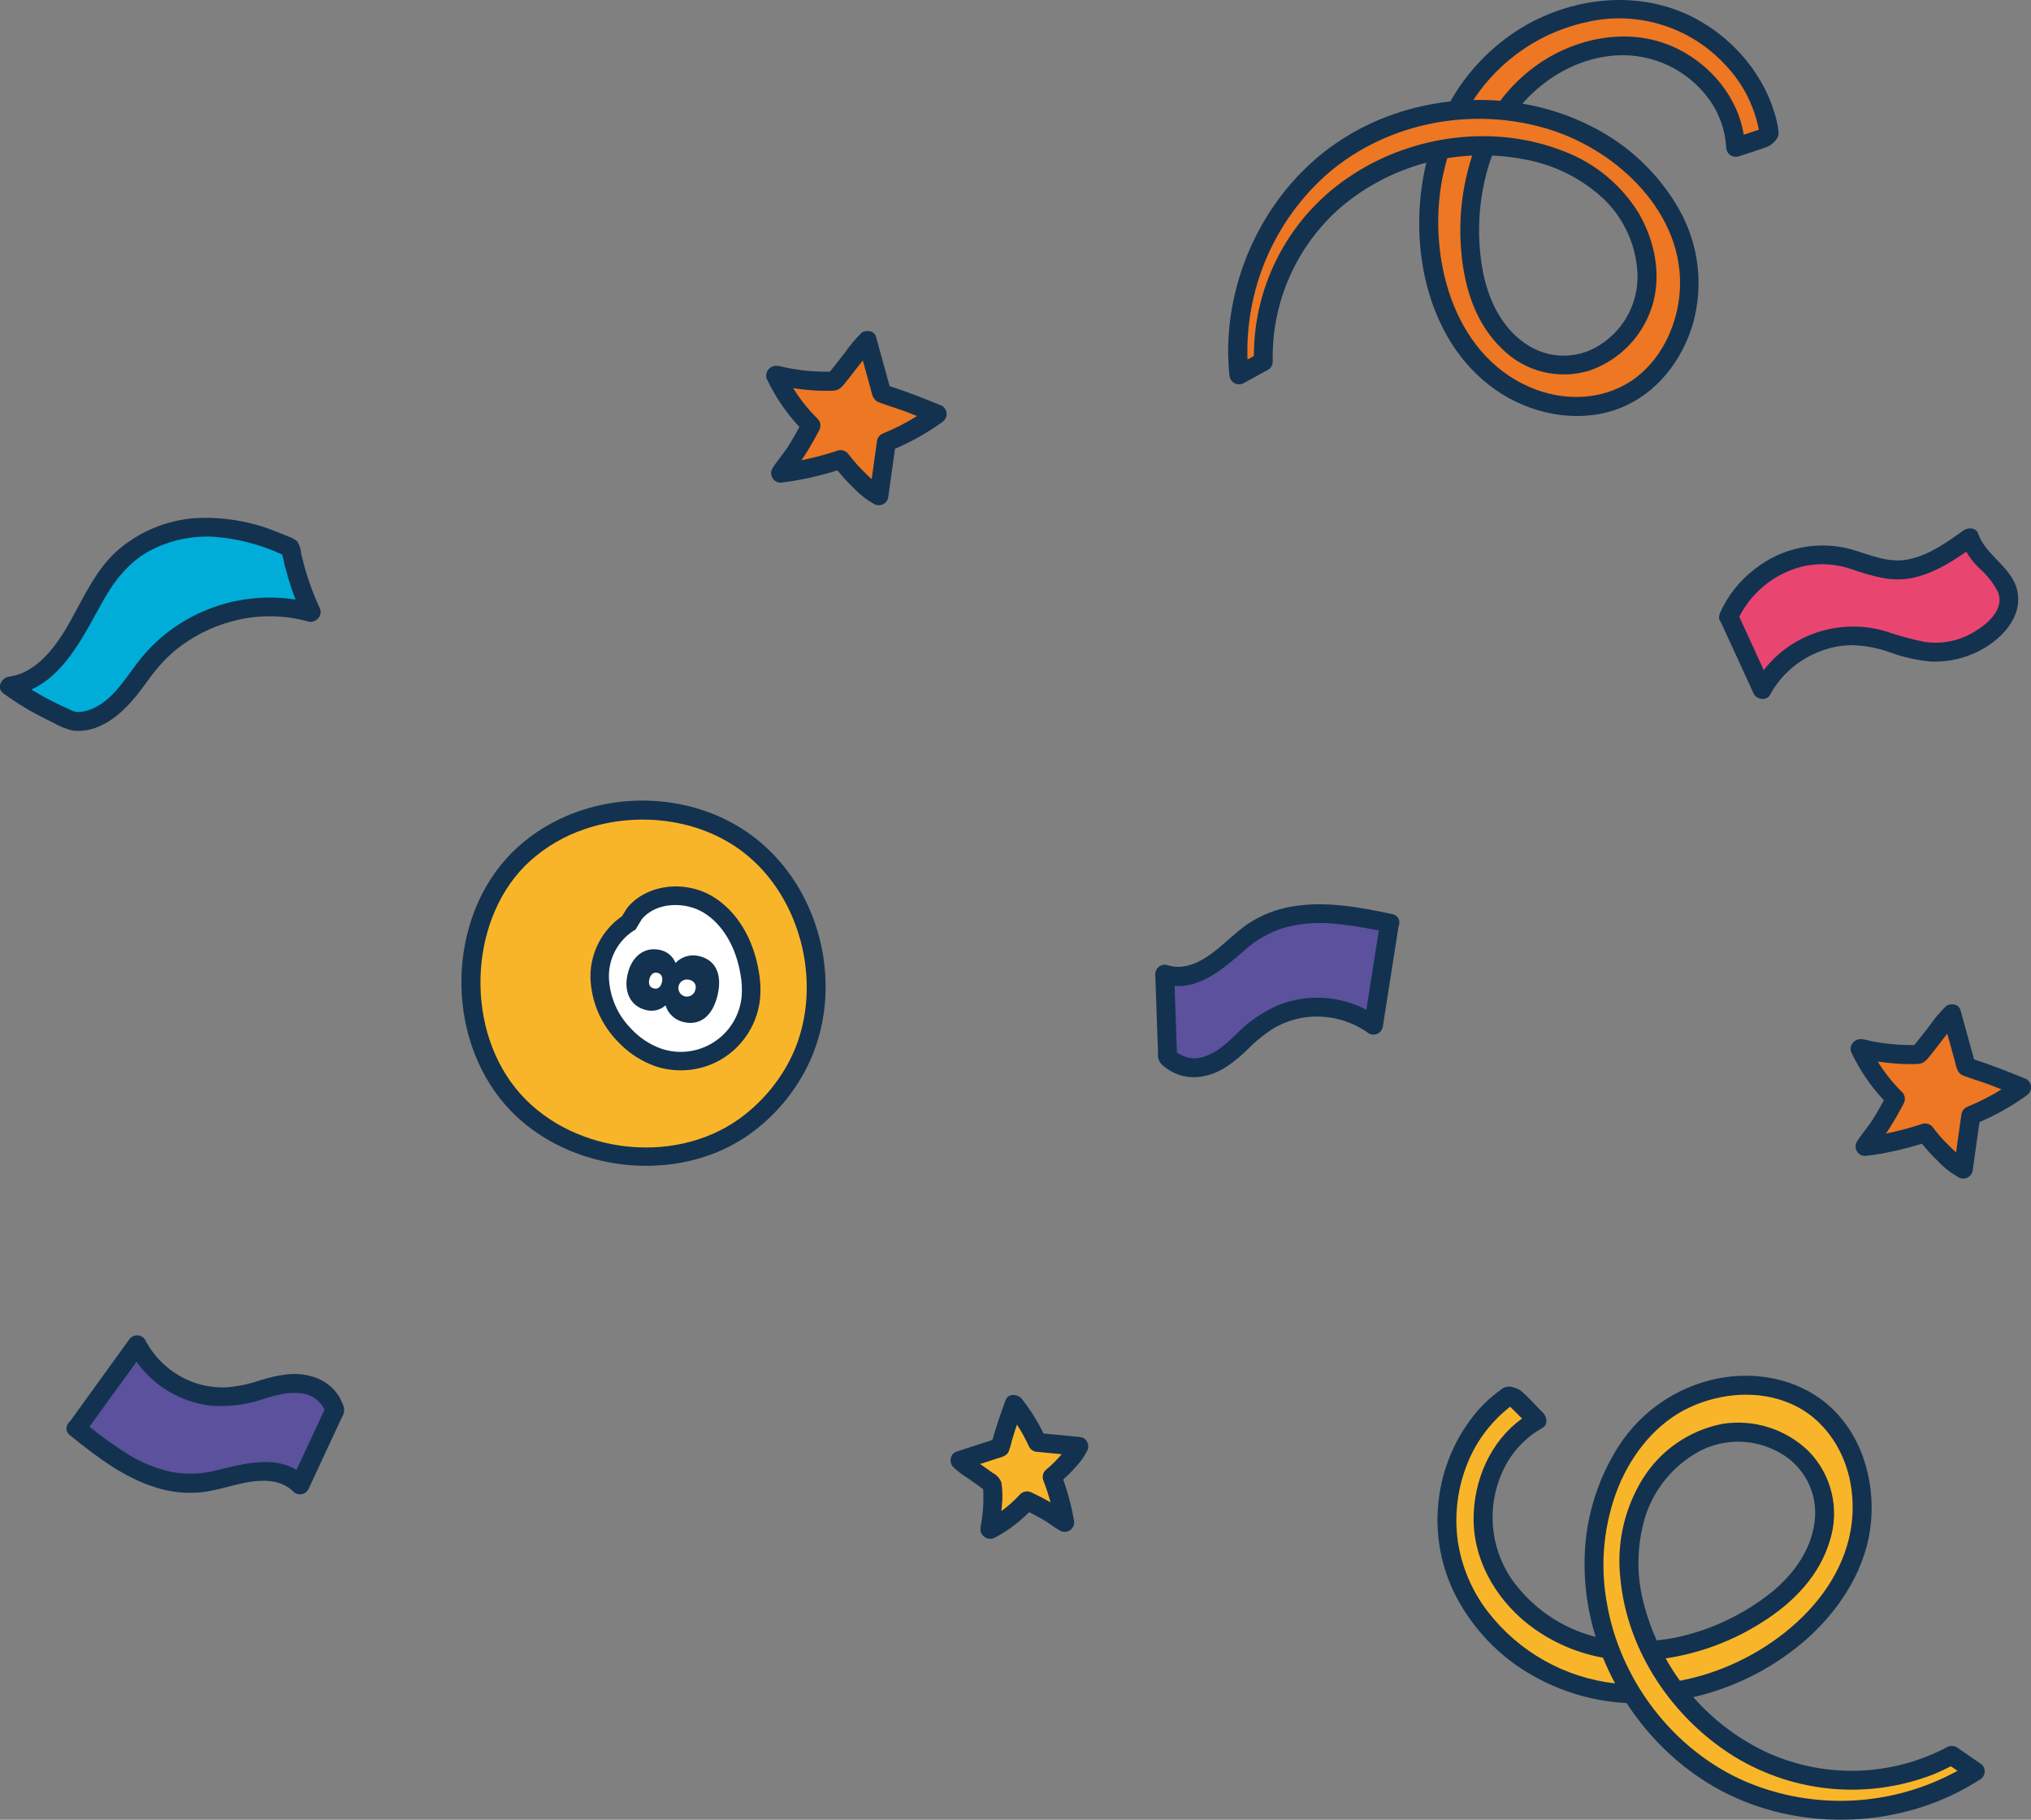
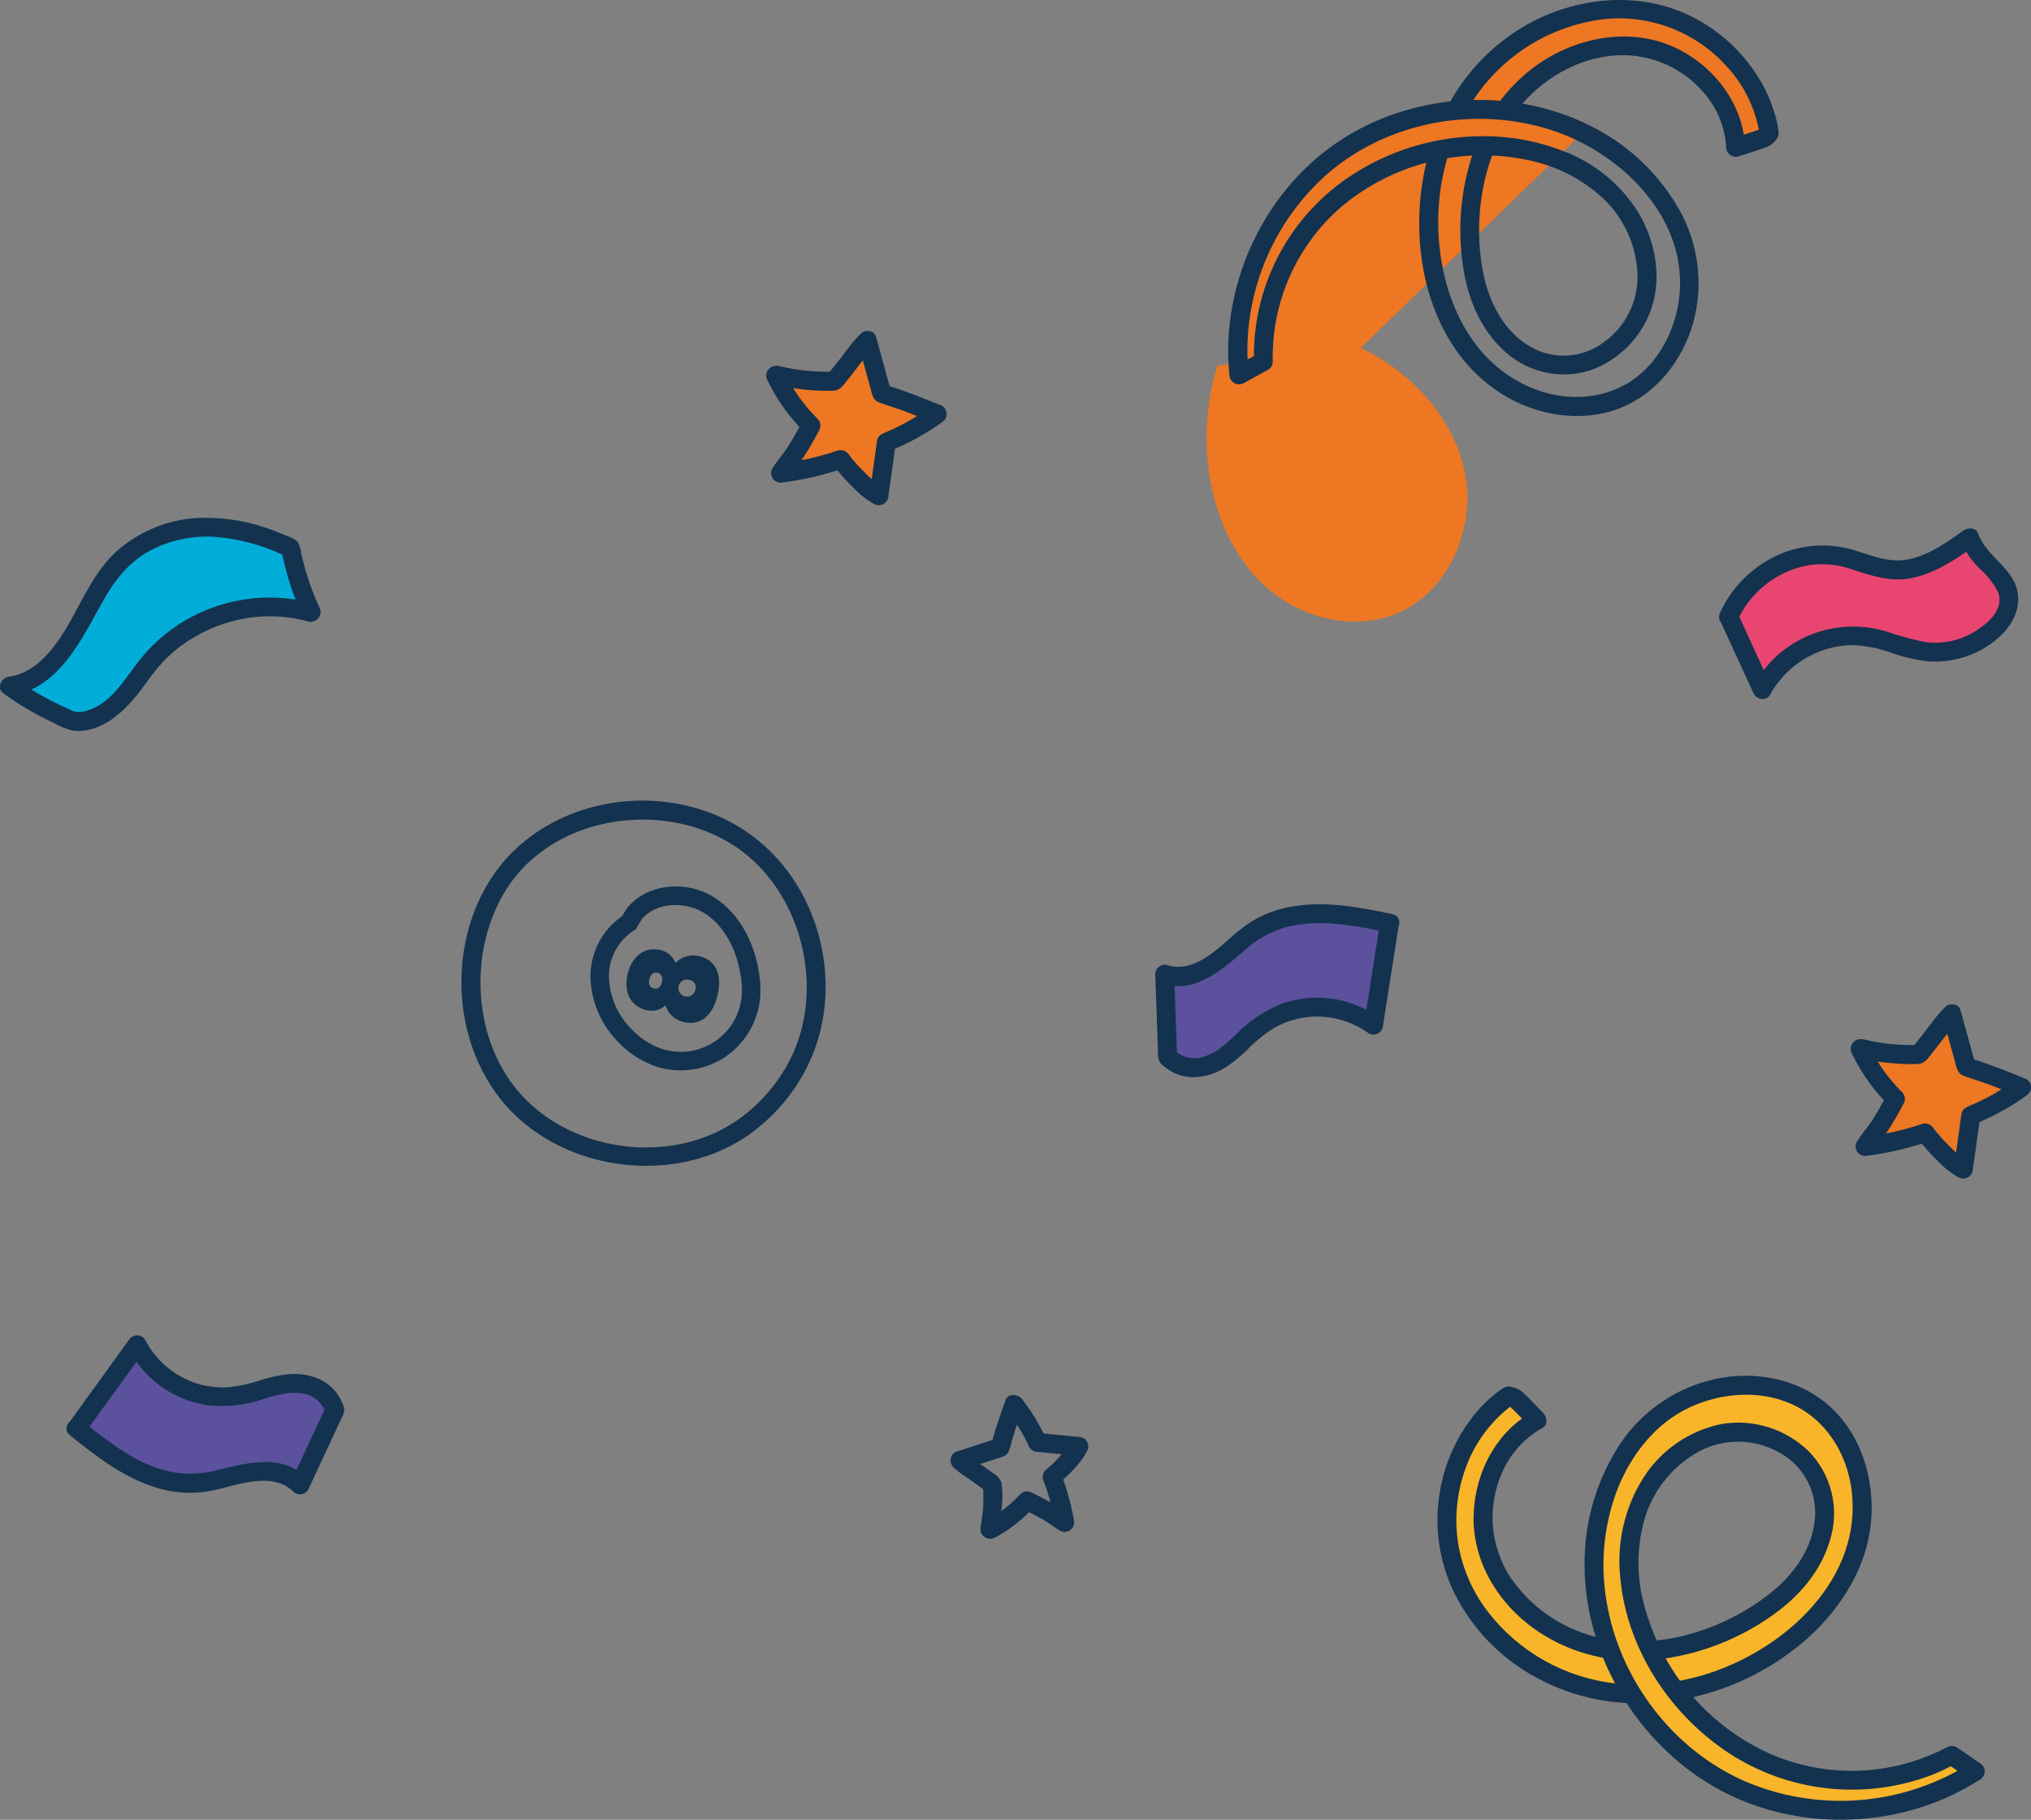
<svg xmlns="http://www.w3.org/2000/svg" id="a" viewBox="0 0 379.51 340">
  <rect x="0" y="0" width="379.51" height="340" fill="#808080" stroke="none" />
  <defs>
    <style>.u{fill:#f9b529;}.v{fill:#00add9;}.w{fill:#ed7723;}.x{fill:#fff;}.y{fill:#e84671;}.z{fill:#13324f;}.aa{fill:#5b519d;}</style>
  </defs>
-   <path class="w" d="M295.78,24.79c-14.74-6.94-32.06-5.54-45.49,3.68-13.2,9.54-20.35,25.37-18.78,41.58l4.54-2.49c-.25-11.53,4.62-22.57,13.3-30.15,5.59-4.81,12.35-8.05,19.6-9.4,2.83-.54,5.7-.8,8.58-.77,1.14,.01,2.28,.07,3.42,.18,7.42,.68,14.85,3.4,20.12,8.67,5.28,5.26,8.05,13.29,5.99,20.45-2.06,7.16-9.49,12.72-16.86,11.61-4.85-.73-9.04-4.08-11.59-8.27-2.41-4.29-3.75-9.11-3.89-14.03-.43-6.29,.53-12.6,2.83-18.47l-8.57,.7c-1.7,5.52-2.34,11.31-1.89,17.07,.69,8.96,4.06,17.97,10.66,24.06,6.6,6.09,16.7,8.71,24.96,5.15,9.63-4.15,14.58-15.97,12.52-26.25-2.06-10.28-10.02-18.73-19.45-23.31Zm12.17-22.6c-11.22-2.07-23.19,2.67-30.79,11.19-1.9,2.14-3.55,4.49-4.93,7l9.07,.1c.25-.36,.51-.71,.78-1.06,5.73-7.37,15.27-12.02,24.51-10.66,9.24,1.36,17.42,9.43,17.73,18.76l5.5-1.83,.76-.81c-1.62-11.3-11.42-20.63-22.64-22.71Z" />
+   <path class="w" d="M295.78,24.79c-14.74-6.94-32.06-5.54-45.49,3.68-13.2,9.54-20.35,25.37-18.78,41.58l4.54-2.49l-8.57,.7c-1.7,5.52-2.34,11.31-1.89,17.07,.69,8.96,4.06,17.97,10.66,24.06,6.6,6.09,16.7,8.71,24.96,5.15,9.63-4.15,14.58-15.97,12.52-26.25-2.06-10.28-10.02-18.73-19.45-23.31Zm12.17-22.6c-11.22-2.07-23.19,2.67-30.79,11.19-1.9,2.14-3.55,4.49-4.93,7l9.07,.1c.25-.36,.51-.71,.78-1.06,5.73-7.37,15.27-12.02,24.51-10.66,9.24,1.36,17.42,9.43,17.73,18.76l5.5-1.83,.76-.81c-1.62-11.3-11.42-20.63-22.64-22.71Z" />
  <path class="u" d="M299.26,307.87c-9.42-1.86-18.09-8.48-21.1-17.6-3.01-9.12,.62-20.35,9.05-24.94l-4.22-4.21-1.09-.33c-9.63,6.7-13.69,20.01-10.41,31.28,3.27,11.27,13.16,20.07,24.48,23.12,2.84,.76,5.76,1.19,8.71,1.29l-4.08-8.38c-.44-.07-.89-.15-1.33-.23Zm65.45,20.08c-10.47,5.55-22.86,6.17-33.84,1.7-7-2.91-13.1-7.63-17.68-13.67-1.8-2.35-3.36-4.87-4.66-7.53-.52-1.05-.99-2.13-1.42-3.22-2.8-7.13-3.73-15.21-1.33-22.48,2.4-7.27,8.49-13.53,16.02-14.94,7.53-1.42,16.06,2.85,18.44,10.13,1.57,4.79,.42,10.19-2.25,14.46-2.83,4.2-6.64,7.65-11.09,10.05-5.58,3.3-11.81,5.32-18.27,5.92l4.6,7.55c5.85-.99,11.47-3.07,16.55-6.13,7.91-4.76,14.63-12.02,17.18-20.9,2.55-8.87,.29-19.36-6.78-25.29-8.26-6.93-21.39-6.02-29.89,.61-8.49,6.64-12.58,17.84-12.44,28.62,.42,16.74,9.7,31.99,24.36,40.07,14.85,7.72,32.69,6.99,46.86-1.94l-4.38-3.02Z" />
  <g id="b">
    <path id="c" class="v" d="M58.07,114.42c-10.86-2.92-22.43,.59-29.83,9.06-2.08,2.46-3.75,5.27-6.02,7.56s-5.37,4.08-8.57,3.72c-4.19-1.71-8.17-3.91-11.86-6.54,5.29-.64,9.43-5.41,12.16-9.98s4.76-9.68,8.53-13.44c4.12-3.9,9.55-6.14,15.22-6.28,5.61-.25,11.44,1.51,16.55,3.84,.79,4.15,2.1,8.19,3.89,12.01" />
  </g>
  <g id="d">
    <path id="e" class="w" d="M162.03,63.6l2.73,9.9c3.56,1.11,6.91,2.43,10.35,3.87-2.93,2.16-6.12,3.93-9.49,5.28-.49,3.37-.91,6.64-1.41,10.01l-.24-.1c-2.64-1.86-4.96-4.12-6.9-6.7-3.65,1.25-7.42,2.11-11.25,2.56l.05-.08c2.17-2.75,4.06-5.71,5.65-8.84-2.74-2.69-4.98-5.84-6.61-9.32l.11-.08c3.56,.86,7.22,1.23,10.88,1.12,1.99-2.38,3.86-5,5.86-7.38l.26-.22Z" />
  </g>
  <g id="f">
    <path id="g" class="w" d="M364.67,189.4l2.73,9.9c3.56,1.11,6.91,2.43,10.35,3.87-2.93,2.16-6.12,3.93-9.49,5.28-.49,3.37-.91,6.64-1.41,10.01l-.24-.1c-2.64-1.86-4.96-4.12-6.9-6.7-3.65,1.25-7.42,2.11-11.25,2.56l.05-.08c2.17-2.75,4.06-5.71,5.65-8.84-2.74-2.69-4.98-5.84-6.61-9.32l.11-.08c3.56,.86,7.22,1.23,10.88,1.12,1.99-2.38,3.86-5,5.86-7.38l.26-.22Z" />
  </g>
  <g id="h">
    <path id="i" class="aa" d="M259.76,172.5c-4.16-1.01-8.41-1.62-12.69-1.82-4.3-.19-8.57,.85-12.31,2.99-2.83,1.75-5.08,4.29-7.78,6.23s-6.23,3.26-9.34,2.1l.54,15.47c3.83,3.66,8.5,1.53,10.76-.12s4.06-3.84,6.29-5.53c6.3-4.79,14.99-4.91,21.42-.3l2.91-18.54" />
  </g>
  <g id="j">
    <path id="k" class="aa" d="M14.22,266.8c3.25,2.79,6.76,5.26,10.49,7.37,3.75,2.12,8.02,3.13,12.33,2.91,3.31-.28,6.47-1.52,9.76-2.02s7.03-.08,9.28,2.37l6.53-14.03c-1.75-5-6.88-5.22-9.64-4.77s-5.36,1.57-8.11,2.07c-7.79,1.41-15.59-2.42-19.23-9.45l-11,15.2" />
  </g>
  <g id="l">
    <g id="m">
-       <path id="n" class="u" d="M139.86,157.79c-12.06-9.22-30.68-8.45-41.93,1.74h0c-12.17,10.93-13.18,32.09-2.95,44.86,10.24,12.76,30.8,15.6,44.11,6.08,4.26-3.05,7.72-7.09,10.1-11.76,6.87-13.53,2.74-31.71-9.33-40.92Z" />
-     </g>
+       </g>
    <g id="o">
-       <path id="p" class="x" d="M132.42,169.06c-4.35-2.68-10.71-2.3-13.91,1.68l-1.02,1.68c-3.44,2.22-5.5,6.06-5.44,10.15,.12,4.06,1.78,7.93,4.63,10.82,1.77,1.92,3.98,3.36,6.45,4.21,6.91,2.25,14.34-1.53,16.59-8.44,.3-.93,.5-1.89,.59-2.87,.12-1.51,.04-3.02-.23-4.51-.83-5.03-3.31-10.05-7.66-12.72Z" />
-     </g>
+       </g>
  </g>
  <g id="q">
-     <path id="r" class="u" d="M179.38,272.88l7.49-2.43c.73-2.76,1.63-5.38,2.62-8.06,1.75,2.17,3.22,4.56,4.37,7.1,2.6,.27,5.12,.48,7.72,.74l-.07,.18c-1.34,2.08-2.99,3.94-4.9,5.51,1.08,2.75,1.86,5.61,2.34,8.53l-.06-.04c-2.18-1.57-4.51-2.92-6.96-4.03-1.97,2.19-4.31,4.01-6.92,5.38l-.07-.08c.54-2.76,.7-5.58,.49-8.38-1.89-1.45-3.96-2.79-5.85-4.24l-.18-.19Z" />
-   </g>
+     </g>
  <g id="s">
    <path id="t" class="y" d="M323.04,115.21l6.24,13.6c3.98-7.15,12.01-11.06,20.09-9.77,3.53,.63,6.84,2.26,10.4,2.7,4.59,.53,9.18-.94,12.61-4.05,1.69-1.55,3.09-3.65,2.99-5.94-.21-4.56-5.89-6.96-7.31-11.3-4.35,3.12-9.19,6.4-14.53,6.03-3.24-.22-6.22-1.78-9.39-2.51-8.34-1.91-17.7,3.38-21.09,11.23" />
    <path class="z" d="M280.79,73.7c6.43,3.99,14.85,5.37,22,2.52,6.78-2.7,11.47-8.79,13.53-15.66,2.04-7.18,1.13-14.88-2.53-21.38-3.8-6.7-9.5-12.12-16.4-15.56-4.06-2.09-8.44-3.49-12.92-4.26,4.2-4.75,9.96-8.17,16.33-8.9,6.76-.82,13.47,1.86,17.8,7.12,2.38,2.84,3.77,6.38,3.96,10.08,.08,.98,.95,1.72,1.93,1.63,.14-.01,.29-.04,.42-.09,1.72-.57,3.48-1.09,5.18-1.72,1.01-.37,2.33-1.52,2.26-2.71-.14-1.42-.45-2.81-.93-4.15-.4-1.28-.9-2.52-1.49-3.72-2.52-5.03-6.37-9.28-11.13-12.28-10.16-6.5-23.05-5.79-33.38-.08-6.03,3.41-11,8.39-14.41,14.41-7.11,.78-14.05,3.12-20.08,6.96-13.02,8.28-21.06,23.33-21.43,38.67-.04,1.87,.04,3.74,.24,5.6,.09,.99,.97,1.71,1.96,1.62,.29-.03,.56-.12,.81-.28l4.54-2.49c.52-.35,.81-.96,.77-1.58-.23-11.01,4.45-21.55,12.76-28.76,4.69-3.97,10.15-6.76,15.94-8.3-3.71,15.41,.12,34.54,14.27,43.32ZM297.28,3.95c9.19-1.83,18.67,1.24,25.05,8.11,3.25,3.37,5.43,7.6,6.33,12.18l-2.82,.93c-1.12-6.9-6.02-12.87-12.23-15.98-7.39-3.71-16.01-2.82-23.18,.96-3.96,2.12-7.4,5.09-10.09,8.68-1.67-.14-3.36-.18-5.04-.14,5.02-7.64,12.92-12.98,21.97-14.73Zm-44.35,28.56c-11.65,7.41-18.65,20.26-18.63,34.01l-1.19,.65c-.47-13.21,5.02-26,15.03-34.78,11.33-9.71,27.5-12.63,41.65-8.12,12.71,4.06,24.99,15.77,24.1,30.03-.38,6.09-3.16,12.34-8.04,16.13-5.38,4.17-12.63,4.7-18.9,2.34-14.9-5.61-19.96-23.54-17.69-38.01,.28-1.76,.69-3.49,1.17-5.21,1.54-.25,3.1-.41,4.66-.49-1.9,5.84-2.6,12.01-2.02,18.14,.58,6.61,2.68,13.28,7.59,17.96,4.28,4.29,10.58,5.86,16.37,4.07,5.49-1.9,9.78-6.25,11.6-11.76,1.94-5.89,.62-12.44-2.45-17.69-3.28-5.31-8.24-9.38-14.09-11.56-12.7-5-27.75-3.06-39.15,4.28Zm24.78,.04c.3-1.18,.68-2.34,1.11-3.49,2.1,.09,4.19,.34,6.28,.76,5.48,1.03,10.55,3.59,14.62,7.4,3.88,3.76,6.13,8.89,6.27,14.3,.06,4.99-2.36,9.68-6.45,12.53-3.96,2.9-9.26,3.2-13.52,.76-4.97-2.82-7.72-8.23-8.84-13.65-1.23-6.16-1.04-12.52,.53-18.6Zm92.51,297.06l-4.38-3.02c-.63-.48-1.49-.51-2.16-.08-10.3,5.38-22.49,5.78-33.13,1.08-5.47-2.49-10.27-6.1-14.15-10.5,8.08-1.86,15.58-5.76,21.75-11.35,6.03-5.57,10.7-13.02,11.46-21.34,.75-8.14-1.9-16.79-8.3-22.16-5.59-4.69-13.4-6.11-20.44-4.67-7.49,1.54-14.06,6-18.26,12.39-4.34,6.69-6.61,14.51-6.52,22.49,0,4.55,.74,9.05,2.07,13.37-6.43-1.62-12.1-5.54-15.89-11.06-3.84-5.85-4.44-13.25-1.59-19.64,1.54-3.53,4.19-6.46,7.55-8.34,1.09-.6,.82-2.09,.11-2.81-1.36-1.35-2.65-2.84-4.09-4.09-.47-.34-1-.58-1.57-.69-.68-.25-1.44-.13-2.02,.3-2.32,1.63-4.36,3.64-6.02,5.94-3.38,4.62-5.42,10.08-5.91,15.78-.53,5.86,.62,11.75,3.31,16.99,2.84,5.45,7.01,10.1,12.14,13.5,5.89,3.89,12.72,6.12,19.76,6.49,3.86,5.94,8.97,11.06,14.96,14.81,13.53,8.48,31.51,9.21,45.88,2.37,1.84-.87,3.62-1.87,5.34-2.97,.8-.58,.98-1.69,.4-2.49-.09-.12-.18-.23-.3-.32Zm-92.26-28.56c-2.95-3.85-4.87-8.4-5.57-13.2-.61-4.53-.12-9.15,1.44-13.45,1.62-4.59,4.53-8.6,8.36-11.58l2.22,2.22c-5.9,4.2-9.06,11.55-9.06,18.73,0,8.31,4.76,15.92,11.44,20.62,3.81,2.68,8.17,4.5,12.75,5.33,.66,1.64,1.42,3.24,2.25,4.8-9.4-1.07-18.01-5.89-23.82-13.46Zm48.15,31.78c-13.56-5.9-23.53-19.1-25.91-33.65-1.25-7.18-.49-14.56,2.19-21.33,2.59-6.32,7.15-12.07,13.46-14.96,5.8-2.65,12.79-3.22,18.72-.65,6.58,2.84,10.58,9.29,11.43,16.27,2.01,16.37-12.23,29.39-26.57,34.09-1.81,.59-3.65,1.06-5.52,1.42-.97-1.33-1.86-2.73-2.67-4.17,6.48-.98,12.7-3.31,18.22-6.88,5.66-3.58,10.53-8.58,12.47-15.13,1.89-5.93,.31-12.41-4.08-16.81-4.25-4.06-10.15-5.91-15.96-5.01-6.2,1.2-11.62,4.93-14.95,10.3-3.43,5.56-4.9,12.12-4.16,18.61,1.29,13.66,9.82,26.2,21.39,33.32,11.2,6.81,24.93,8.01,37.14,3.25,1.1-.45,2.18-.96,3.23-1.5l1.24,.85c-12.18,6.69-26.81,7.46-39.68,1.98Zm-16.54-26.34c-.89-1.98-1.64-4.03-2.22-6.15-1.63-5.59-1.59-11.53,.12-17.09,1.7-5.22,5.35-9.57,10.19-12.17,4.58-2.34,10.01-2.29,14.54,.15,4.48,2.29,7.21,6.99,6.97,12.01-.3,5.83-3.86,10.83-8.29,14.37-5.14,4.07-11.14,6.91-17.55,8.3-1.24,.26-2.5,.44-3.77,.58ZM25.31,130.22c1.47-1.83,2.75-3.79,4.27-5.58,1.25-1.47,2.66-2.8,4.21-3.95,3.24-2.39,6.95-4.07,10.88-4.93,4.32-.94,8.8-.8,13.06,.39,.53,.1,1.06-.05,1.45-.37,.61-.45,.89-1.25,.64-2-1.23-2.64-2.23-5.37-3-8.18-.19-.71-.37-1.43-.54-2.16-.05-.8-.3-1.58-.72-2.27-.51-.44-1.11-.77-1.76-.96-.65-.28-1.3-.54-1.95-.79-4.85-2.01-10.09-2.9-15.34-2.62-5.45,.39-10.62,2.57-14.72,6.19-3.8,3.46-5.97,8.23-8.42,12.65-2.48,4.49-6.16,10.05-11.71,10.79-1.4,.19-2.39,2.12-1.04,3.11,2.03,1.49,4.17,2.83,6.4,4.01,.96,.51,1.93,1,2.91,1.46,1.13,.67,2.36,1.17,3.65,1.49,4.75,.58,8.94-2.85,11.72-6.31Zm-15.57,.78c-1.33-.66-2.62-1.39-3.88-2.17,6.57-3,10.05-10.65,13.48-16.71,2.07-3.65,4.57-6.86,8.25-9,3.75-2.08,8.01-3.06,12.3-2.84,4.45,.32,8.8,1.46,12.85,3.33,.61,2.87,1.43,5.68,2.49,8.41-7.03-1.1-14.27,.23-20.49,3.82-3.59,2.08-6.73,4.87-9.21,8.2-2.52,3.32-4.95,7.41-9.19,8.71-.54,.17-1.09,.26-1.66,.28-.51,0-1-.12-1.44-.37-1.19-.52-2.36-1.08-3.51-1.66Zm166.16-55.23c-3.18-1.32-6.4-2.57-9.67-3.64l-2.51-9.11c-.23-.84-.87-1.18-1.53-1.17-.39-.03-.8,.05-1.15,.29-1.16,1.13-2.2,2.36-3.12,3.69-.94,1.22-1.88,2.43-2.85,3.62-1.75,.02-3.5-.07-5.24-.28-.96-.12-1.92-.28-2.87-.47-1-.2-2.13-.69-3.03,.01-.65,.46-.92,1.28-.67,2.04,1.56,3.31,3.63,6.36,6.12,9.03-.69,1.28-1.41,2.54-2.2,3.76-.9,1.4-2.07,2.66-2.92,4.09-.42,.89-.05,1.95,.84,2.37,.27,.13,.56,.19,.86,.17,3.57-.43,7.09-1.21,10.52-2.29,.93,1.14,1.91,2.23,2.98,3.24,1.15,1.24,2.5,2.29,3.99,3.11,.9,.42,1.96,.04,2.38-.86,.06-.12,.1-.25,.13-.39,.44-3.04,.85-6.09,1.28-9.13,3.14-1.35,6.13-3.03,8.89-5.04,.81-.57,1-1.69,.43-2.49-.17-.24-.39-.43-.65-.56Zm-10.85,5.2c-.59,.21-1.03,.71-1.16,1.33-.35,2.4-.68,4.8-1.01,7.21-.39-.33-.76-.68-1.11-1.05-1.17-1.1-2.25-2.31-3.22-3.6-.46-.64-1.28-.91-2.04-.67-2.21,.75-4.47,1.34-6.75,1.8,.19-.29,.4-.58,.59-.88,1-1.56,1.92-3.18,2.78-4.83,.34-.73,.16-1.59-.44-2.12-1.71-1.69-3.2-3.59-4.47-5.63,2.47,.38,4.98,.55,7.48,.46,1.19-.06,1.71-.79,2.4-1.66,.6-.74,1.18-1.5,1.77-2.26,.45-.58,.9-1.16,1.35-1.74l.64,2.3,.75,2.73c.3,1.08,.41,2.33,1.58,2.79,1.64,.64,3.36,1.11,5.01,1.74,.72,.27,1.44,.56,2.16,.84-2.01,1.25-4.12,2.34-6.32,3.23Zm214.14,121.16c-.17-.24-.39-.43-.65-.56-3.18-1.32-6.4-2.57-9.67-3.64l-2.51-9.11c-.23-.84-.87-1.18-1.53-1.17-.39-.03-.8,.05-1.15,.29-1.16,1.13-2.2,2.36-3.12,3.69-.94,1.22-1.88,2.43-2.85,3.62-1.75,.02-3.5-.07-5.24-.28-.96-.12-1.92-.28-2.87-.47-1-.2-2.13-.69-3.03,.01-.65,.46-.92,1.28-.67,2.04,1.56,3.31,3.63,6.36,6.12,9.03-.69,1.28-1.41,2.54-2.2,3.76-.9,1.4-2.07,2.66-2.92,4.09-.42,.89-.05,1.95,.84,2.37,.27,.13,.56,.19,.86,.17,3.57-.43,7.09-1.21,10.52-2.29,.93,1.14,1.9,2.23,2.98,3.24,1.15,1.24,2.5,2.29,3.99,3.11,.89,.42,1.96,.04,2.38-.86,.06-.12,.1-.25,.13-.39,.44-3.04,.85-6.09,1.28-9.13,3.14-1.35,6.13-3.03,8.89-5.04,.81-.57,1-1.69,.43-2.49Zm-11.51,4.64c-.59,.21-1.03,.71-1.16,1.33-.35,2.4-.68,4.8-1.01,7.21-.39-.33-.76-.68-1.11-1.05-1.17-1.1-2.25-2.31-3.21-3.6-.46-.64-1.28-.91-2.04-.67-2.21,.75-4.47,1.34-6.75,1.8,.19-.29,.4-.58,.59-.88,1-1.56,1.92-3.18,2.78-4.83,.34-.73,.16-1.59-.44-2.12-1.71-1.69-3.2-3.59-4.47-5.63,2.47,.38,4.98,.55,7.48,.46,1.19-.06,1.71-.79,2.4-1.66,.6-.74,1.18-1.5,1.77-2.26,.45-.58,.9-1.16,1.35-1.74l.64,2.3,.75,2.73c.3,1.08,.41,2.33,1.58,2.79,1.64,.64,3.36,1.11,5.01,1.74,.72,.27,1.44,.56,2.16,.84-2.01,1.25-4.12,2.34-6.32,3.23Zm-107.5-35.98h0c-6.15-1.29-12.41-2.49-18.69-1.43-2.97,.48-5.81,1.59-8.32,3.26-2.66,1.82-4.83,4.27-7.51,6.06-2.24,1.5-4.93,2.54-7.6,1.61-.96-.22-1.92,.37-2.14,1.33-.03,.14-.05,.28-.05,.42l.52,14.76c-.08,.7,.12,1.4,.56,1.95,.35,.35,.73,.66,1.14,.93,.73,.52,1.54,.93,2.4,1.2,1.5,.45,3.08,.5,4.61,.15,3.15-.64,5.64-2.7,7.9-4.84,1.51-1.56,3.2-2.94,5.03-4.1,1.7-.97,3.55-1.63,5.48-1.96,4.33-.68,8.75,.39,12.29,2.96,.87,.47,1.94,.14,2.41-.72,.07-.13,.12-.27,.16-.41l2.91-18.54c.02-.07,.02-.14,.02-.21,.42-.92,.15-2.15-1.13-2.42Zm-4.86,17.87c-4.89-2.55-10.67-2.98-15.93-1.07-3.13,1.26-5.96,3.15-8.32,5.56-1.06,1.09-2.21,2.08-3.44,2.97-.67,.45-1.38,.83-2.14,1.12-1.84,.84-3.97,.58-5.57-.62l-.44-12.41c4.99,.41,9.4-3.47,12.99-6.58,2.2-2.02,4.83-3.51,7.69-4.36,2.78-.72,5.67-.97,8.54-.75,3.01,.26,5.99,.71,8.94,1.34l-2.32,14.8ZM63.67,261.48c-.42-.8-.95-1.52-1.59-2.16-1.13-1.08-2.52-1.85-4.04-2.22-3.09-.86-6.25-.15-9.24,.73-2.05,.71-4.18,1.17-6.34,1.37-1.95,.09-3.9-.16-5.77-.74-4.16-1.36-7.62-4.31-9.61-8.21-.56-.81-1.67-1.01-2.48-.45-.12,.08-.23,.18-.33,.29l-11,15.21c-.05,.06-.08,.12-.12,.18-.79,.63-1.11,1.85-.09,2.67h0c4.9,3.94,9.93,7.85,16.01,9.75,2.87,.92,5.9,1.22,8.89,.87,3.2-.41,6.24-1.61,9.44-2,2.68-.32,5.55-.03,7.5,2.01,.75,.64,1.88,.54,2.51-.21,.09-.11,.17-.23,.23-.35l6.23-13.39c.39-.59,.52-1.3,.38-1.99-.16-.47-.36-.92-.6-1.35Zm-8.25,13.16c-4.26-2.63-9.95-1.17-14.56-.03-2.87,.8-5.89,.94-8.83,.4-2.81-.62-5.49-1.7-7.95-3.2-2.56-1.59-5.02-3.35-7.36-5.25l8.79-12.14c3.2,4.5,8.16,7.49,13.71,8.18,3.36,.3,6.74-.11,9.93-1.19,1.44-.49,2.91-.85,4.41-1.09,.8-.1,1.61-.11,2.41-.03,2.02,.09,3.8,1.29,4.68,3.07l-5.24,11.26Zm85.5-118.22c-12.81-9.79-32.2-8.99-44.15,1.83-12.7,11.41-14.17,33.48-3.14,47.23,8.89,11.08,25.24,15.05,38.54,10.47,2.82-.96,5.49-2.33,7.92-4.05,4.49-3.22,8.13-7.46,10.64-12.38,7.3-14.37,2.99-33.3-9.81-43.09Zm6.73,41.52c-2.25,4.42-5.53,8.24-9.56,11.13-12.57,8.98-32.08,6.29-41.75-5.76-9.77-12.18-8.45-32.42,2.76-42.49,2.94-2.63,6.38-4.63,10.11-5.89,9.8-3.37,21.41-2.03,29.61,4.24,11.33,8.66,15.29,26.05,8.83,38.77Zm-14.31-30.35c-5.35-3.29-12.6-2.37-16.17,2.07l-.93,1.51c-3.74,2.59-5.96,6.86-5.91,11.41,.12,4.5,1.95,8.79,5.1,12.01,1.97,2.12,4.43,3.73,7.17,4.67,3.09,.99,6.43,.96,9.5-.1,1.17-.4,2.28-.94,3.3-1.62,3.77-2.5,6.21-6.57,6.64-11.07,.13-1.65,.05-3.32-.25-4.95-1.01-6.16-4.1-11.24-8.45-13.92Zm5.25,18.55c-.08,.85-.25,1.69-.52,2.5-1.96,6-8.41,9.28-14.41,7.32-2.19-.76-4.16-2.05-5.73-3.76-2.55-2.57-4.03-6.01-4.15-9.63-.06-3.49,1.67-6.76,4.6-8.67l.37-.22,1.18-1.94h0c2.75-3.3,8.18-3.3,11.59-1.2,3.5,2.15,6,6.36,6.85,11.53,.25,1.34,.32,2.71,.22,4.07Zm-7.93-7.5c-1.6-.41-3.29,.07-4.43,1.27-.49-1.22-1.55-2.13-2.83-2.41-3.05-.72-5.37,1.27-6.12,4.48-.76,3.21,.43,6.02,3.47,6.74,1.28,.33,2.63,0,3.61-.88,.48,1.58,1.78,2.77,3.39,3.12,2.95,.7,5.37-.97,6.33-5.01,.96-4.04-.46-6.62-3.41-7.31Zm-6.97,4.86c-.22,.92-.74,1.36-1.52,1.17h0c-.78-.18-1.05-.81-.83-1.73,.2-.83,.73-1.36,1.52-1.18,.79,.19,1.03,.9,.83,1.73Zm6.23,1.47c-.02,.07-.04,.13-.06,.19-.31,.83-1.24,1.25-2.06,.94-.83-.31-1.25-1.24-.94-2.06,.31-.83,1.24-1.25,2.06-.94h0c.08,.02,.16,.04,.23,.07,.71,.29,1.05,1.09,.76,1.8Zm72.38,83.66c-.12-.06-.25-.1-.38-.13-2.3-.24-4.61-.44-6.92-.67-1.12-2.28-2.47-4.45-4.05-6.45-.74-.94-2.56-1.13-3.05,.22-.9,2.46-1.75,4.93-2.46,7.44l-6.64,2.15c-.62,.2-.96,.63-1.09,1.11,0,.03-.02,.05-.02,.08,0,.02-.01,.05-.01,.07-.15,.62,.04,1.3,.55,1.76,.84,.76,1.74,1.44,2.71,2.03,.93,.65,1.85,1.31,2.77,1.99,.07,1.3,.07,2.6-.04,3.9-.07,.75-.16,1.5-.28,2.25-.13,.8-.42,1.68,.17,2.38,.57,.77,1.65,.97,2.46,.46,2.32-1.24,4.42-2.84,6.28-4.69,.92,.46,1.83,.93,2.72,1.45,1.08,.63,2.07,1.47,3.16,2.06,.89,.42,1.95,.04,2.37-.85,.13-.27,.18-.56,.17-.86-.44-2.69-1.13-5.33-2.04-7.9,.75-.68,1.48-1.39,2.15-2.16,.95-.96,1.75-2.07,2.35-3.28,.42-.9,.03-1.97-.86-2.39Zm-4.17,3.36c-.77,.9-1.62,1.73-2.53,2.49-.64,.46-.91,1.28-.67,2.04,.53,1.37,.99,2.76,1.37,4.17-1.18-.68-2.39-1.3-3.62-1.88-.73-.34-1.59-.16-2.12,.44-1.04,1.14-2.2,2.16-3.44,3.08,.02-.3,.06-.61,.08-.91,.17-1.48,.15-2.97-.08-4.44-.3-.77-.87-1.41-1.61-1.78-.62-.45-1.25-.9-1.88-1.34-.17-.1-.32-.22-.49-.33l1.05-.34,2.12-.69c.81-.26,1.74-.42,2.16-1.27,.25-.65,.45-1.32,.59-2.01,.21-.73,.44-1.45,.67-2.17,.1-.29,.2-.59,.3-.88,.81,1.25,1.53,2.55,2.16,3.9,.21,.59,.71,1.03,1.33,1.16,1.62,.17,3.24,.32,4.86,.47-.08,.09-.15,.2-.24,.28Zm123.25-157.38c-.29,.66-.16,1.22,.18,1.63l6.12,13.34c.51,1.11,2.4,1.46,3.05,.26,2.04-3.74,5.35-6.62,9.33-8.13,1.91-.75,3.94-1.15,6-1.17,2.39,.07,4.76,.51,7.01,1.31,2.48,.92,5.07,1.5,7.7,1.75,2.65,.11,5.29-.36,7.73-1.37,4.35-1.79,9.15-5.94,8.57-11.12-.55-4.94-5.9-7-7.43-11.41-.41-1.17-1.92-1.18-2.75-.59-3.1,2.22-6.43,4.61-10.24,5.39s-7.15-.84-10.74-1.87c-6.25-1.7-12.94-.33-18.02,3.69-2.84,2.17-5.09,5.02-6.53,8.28Zm16.01-8.9c2.93-.56,5.96-.32,8.77,.7,3.67,1.21,7.22,2.38,11.13,1.58,3.73-.76,7.02-2.75,10.12-4.91,.68,1.15,1.51,2.21,2.49,3.14,1.4,1.23,2.56,2.71,3.42,4.35,1.65,3.98-3.73,7.5-6.88,8.67-2.18,.79-4.51,1.03-6.8,.7-2.51-.52-4.99-1.19-7.41-2.03-4.42-1.28-9.14-1.1-13.45,.51-3.66,1.36-6.84,3.72-9.21,6.78l-4.57-9.97c2.48-4.87,7.02-8.38,12.39-9.52Z" />
  </g>
</svg>